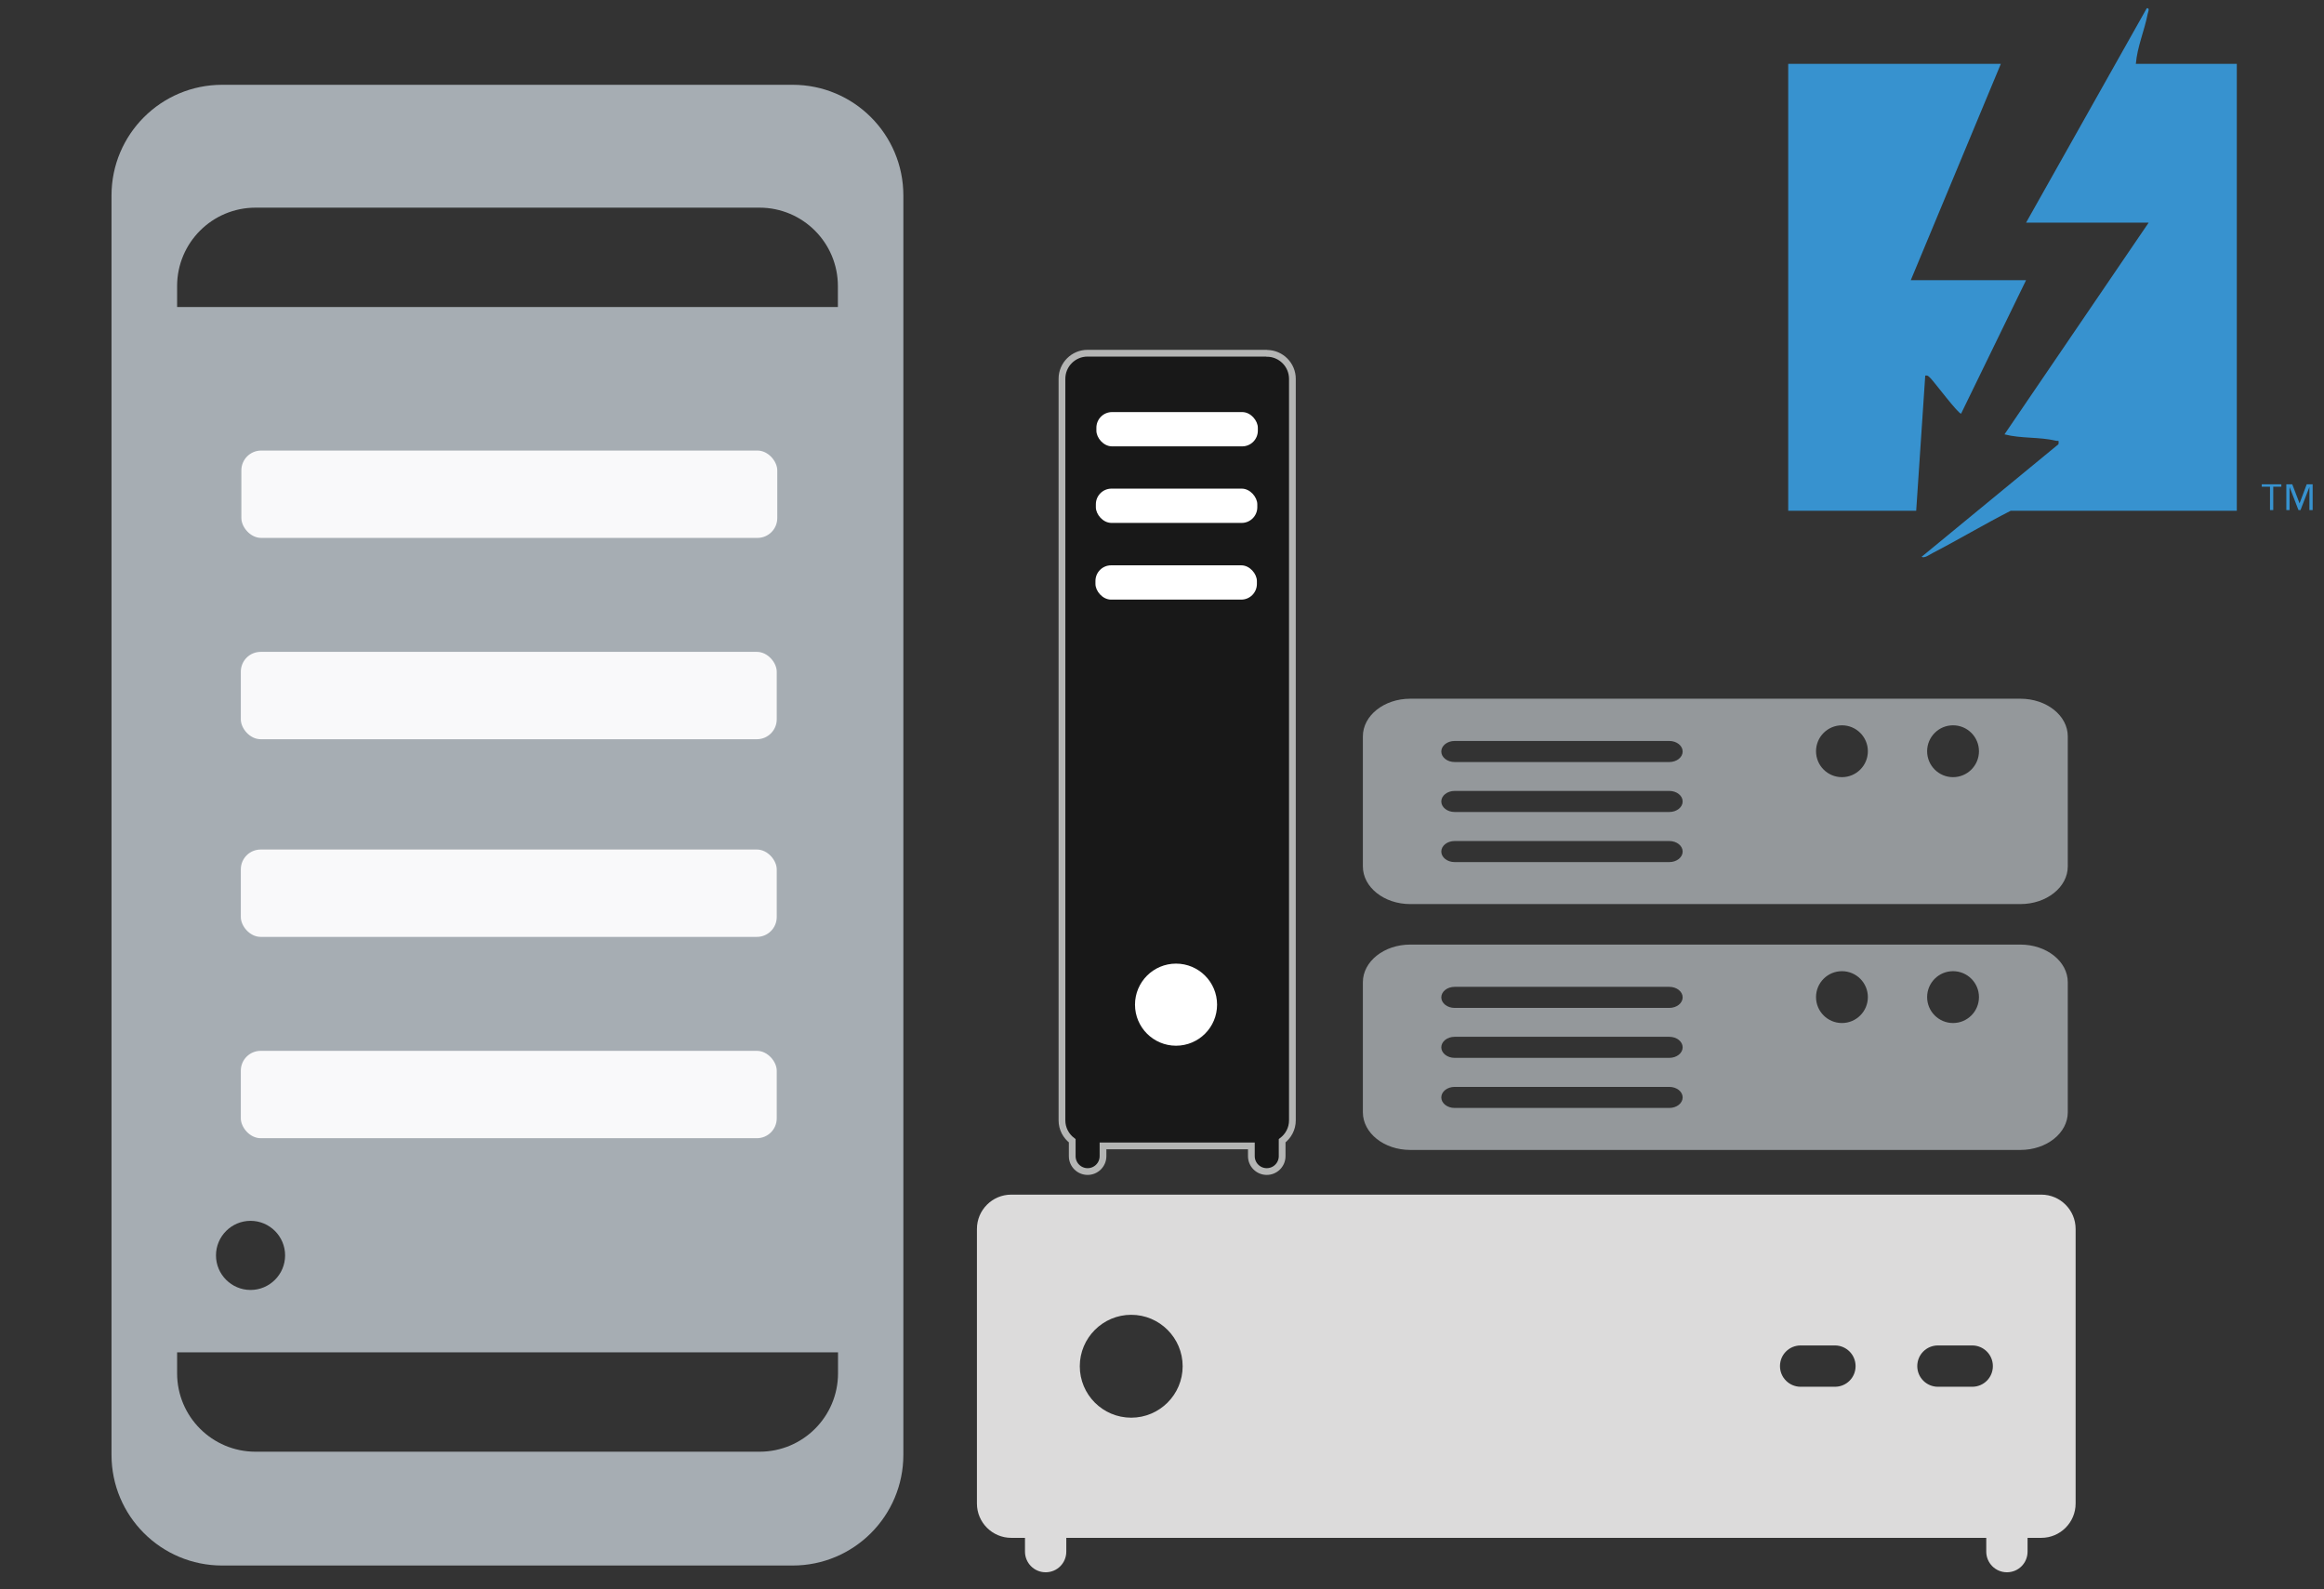
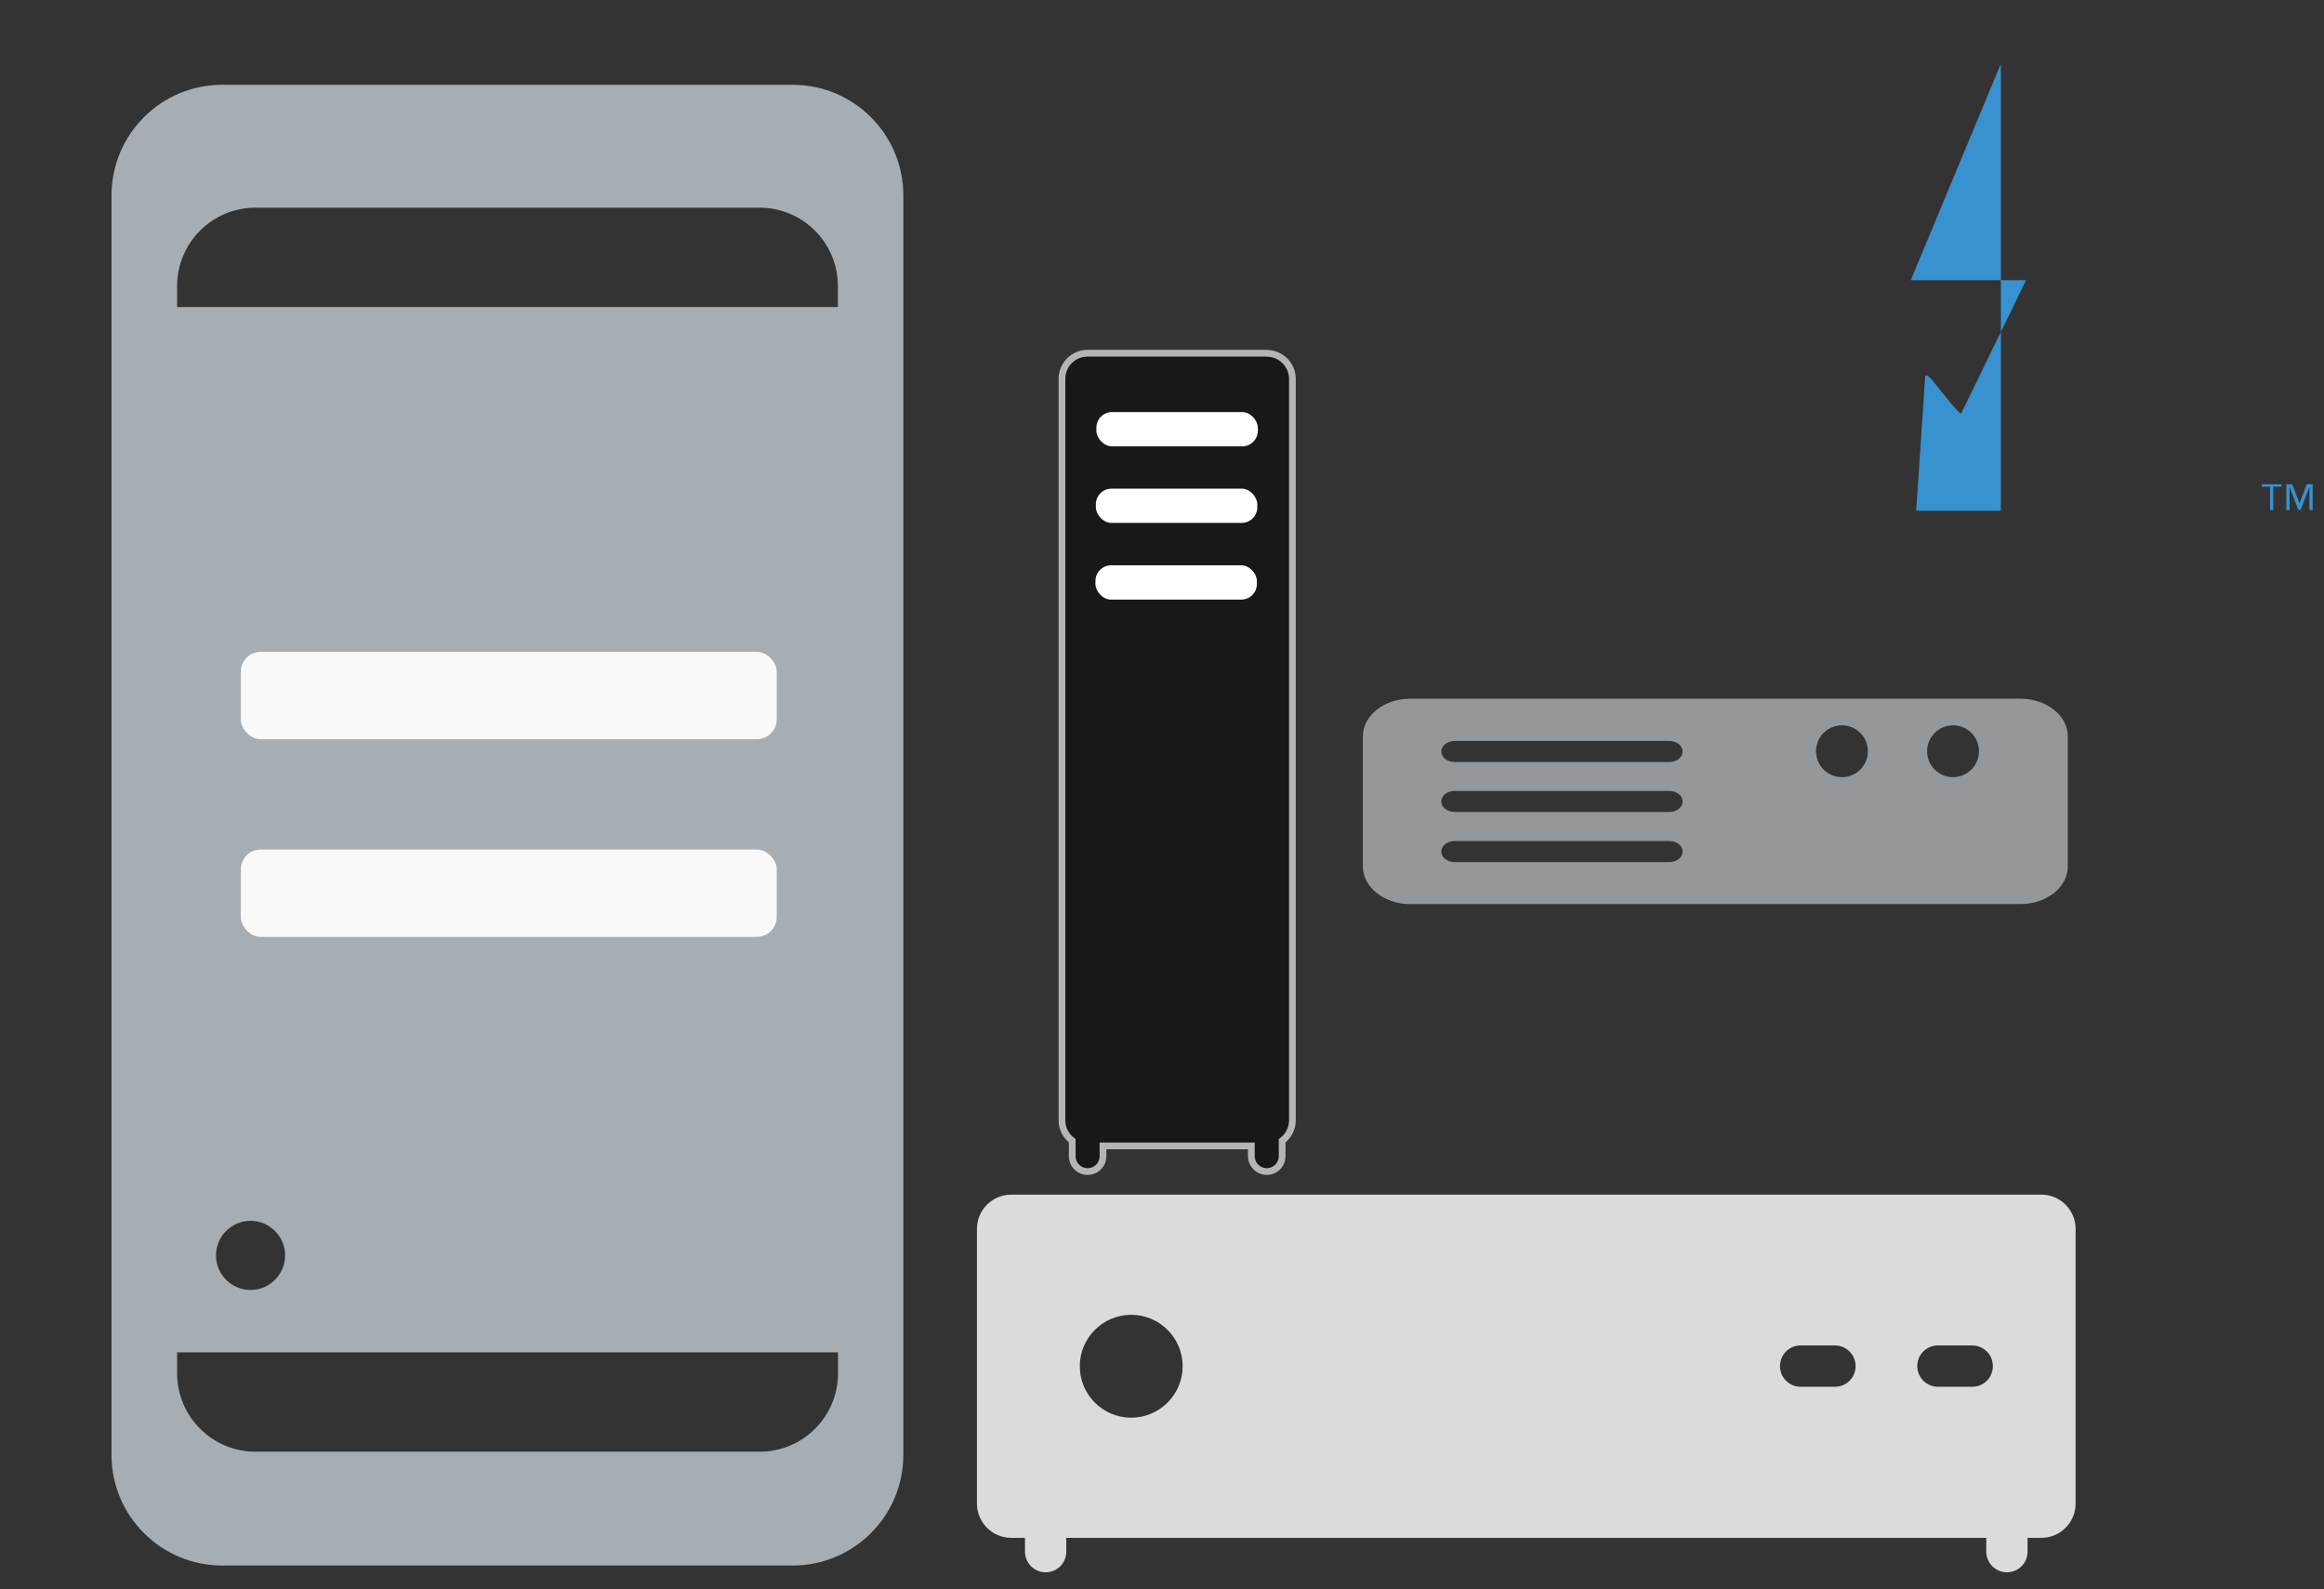
<svg xmlns="http://www.w3.org/2000/svg" id="TB_Devices" version="1.1" viewBox="0 0 172.16 117.7">
  <rect x="0" y="0" width="172.16" height="117.7" fill="#333333" stroke="none" />
  <defs>
    <style>
      .st0 {
        fill: #f9f9fa;
      }

      .st1 {
        fill: #3792cf;
      }

      .st2 {
        fill: #a6adb3;
      }

      .st3 {
        fill: #fff;
      }

      .st4 {
        fill: #181818;
        stroke: #b4b5b4;
        stroke-miterlimit: 10;
        stroke-width: .5px;
      }

      .st5 {
        fill: #94989b;
      }

      .st6 {
        fill: #dcdbdb;
      }
    </style>
  </defs>
  <path class="st2" d="M58.72,6.28H16.46c-4.53,0-8.2,3.67-8.2,8.2v93.27c0,4.53,3.67,8.2,8.2,8.2h42.26c4.53,0,8.2-3.67,8.2-8.2V14.48c0-4.53-3.67-8.2-8.2-8.2ZM62.08,101.71c0,3.21-2.6,5.81-5.81,5.81H18.93c-3.21,0-5.81-2.6-5.81-5.81v-1.55h48.96v1.55ZM16,92.98c0-1.41,1.15-2.56,2.56-2.56s2.56,1.15,2.56,2.56-1.15,2.56-2.56,2.56-2.56-1.15-2.56-2.56ZM62.08,22.74H13.12v-1.55c0-3.21,2.6-5.81,5.81-5.81h37.33c3.21,0,5.81,2.6,5.81,5.81v1.55Z" />
-   <rect class="st0" x="17.88" y="33.37" width="39.7" height="6.47" rx="1.47" ry="1.47" />
  <rect class="st0" x="17.84" y="48.28" width="39.7" height="6.47" rx="1.47" ry="1.47" />
  <rect class="st0" x="17.84" y="62.92" width="39.7" height="6.47" rx="1.47" ry="1.47" />
-   <rect class="st0" x="17.84" y="77.83" width="39.7" height="6.47" rx="1.47" ry="1.47" />
  <g>
    <g>
-       <path class="st1" d="M158.23,4.73h7.47v33.1h-16.75c-1.96,1-3.85,2.13-5.8,3.14-.2.1-.59.4-.8.27l10.14-8.34c.04-.36,0-.21-.2-.26-1.22-.29-2.58-.15-3.8-.47l10.68-15.68h-9.08l8.94-15.88c.25-.03.1.27.07.41-.24,1.25-.78,2.45-.88,3.73Z" />
-       <path class="st1" d="M148.22,4.73l-6.67,16.02h8.54l-4.81,9.88c-.15.11-2.03-2.39-2.26-2.61-.13-.12-.19-.24-.4-.2l-.67,10.01h-9.48V4.73h15.75Z" />
+       <path class="st1" d="M148.22,4.73l-6.67,16.02h8.54l-4.81,9.88c-.15.11-2.03-2.39-2.26-2.61-.13-.12-.19-.24-.4-.2l-.67,10.01h-9.48h15.75Z" />
    </g>
    <path class="st1" d="M169.01,36.05h-.61v1.73h-.24v-1.73h-.61v-.18h1.45v.18ZM171.32,37.78h-.24v-1.71h0l-.66,1.71h-.15l-.66-1.71h0v1.71h-.24v-1.91h.44l.54,1.41h0l.53-1.41h.44v1.91Z" />
  </g>
  <path class="st5" d="M149.67,51.75h-45.2c-1.94,0-3.51,1.25-3.51,2.79v9.63c0,1.54,1.57,2.79,3.51,2.79h45.2c1.94,0,3.51-1.25,3.51-2.79v-9.63c0-1.54-1.57-2.79-3.51-2.79ZM123.66,63.85h-15.9c-.55,0-.99-.35-.99-.78s.44-.78.99-.78h15.9c.55,0,.99.35.99.78s-.44.78-.99.78ZM123.66,60.14h-15.9c-.55,0-.99-.35-.99-.78s.44-.78.99-.78h15.9c.55,0,.99.35.99.78s-.44.78-.99.78ZM123.66,56.44h-15.9c-.55,0-.99-.35-.99-.78s.44-.78.99-.78h15.9c.55,0,.99.35.99.78s-.44.78-.99.78ZM136.45,57.56c-1.06,0-1.92-.86-1.92-1.92s.86-1.92,1.92-1.92,1.92.86,1.92,1.92-.86,1.92-1.92,1.92ZM144.68,57.56c-1.06,0-1.92-.86-1.92-1.92s.86-1.92,1.92-1.92,1.92.86,1.92,1.92-.86,1.92-1.92,1.92Z" />
-   <path class="st5" d="M149.67,69.96h-45.2c-1.94,0-3.51,1.25-3.51,2.79v9.63c0,1.54,1.57,2.79,3.51,2.79h45.2c1.94,0,3.51-1.25,3.51-2.79v-9.63c0-1.54-1.57-2.79-3.51-2.79ZM123.66,82.06h-15.9c-.55,0-.99-.35-.99-.78s.44-.78.99-.78h15.9c.55,0,.99.35.99.78s-.44.78-.99.78ZM123.66,78.35h-15.9c-.55,0-.99-.35-.99-.78s.44-.78.99-.78h15.9c.55,0,.99.35.99.78s-.44.78-.99.78ZM123.66,74.65h-15.9c-.55,0-.99-.35-.99-.78s.44-.78.99-.78h15.9c.55,0,.99.35.99.78s-.44.78-.99.78ZM136.45,75.77c-1.06,0-1.92-.86-1.92-1.92s.86-1.92,1.92-1.92,1.92.86,1.92,1.92-.86,1.92-1.92,1.92ZM144.68,75.77c-1.06,0-1.92-.86-1.92-1.92s.86-1.92,1.92-1.92,1.92.86,1.92,1.92-.86,1.92-1.92,1.92Z" />
  <path class="st6" d="M151.19,88.48h-76.28c-1.4,0-2.54,1.14-2.54,2.54v20.34c0,1.4,1.14,2.54,2.54,2.54h1.02v1.02c0,.84.68,1.53,1.53,1.53s1.53-.68,1.53-1.53v-1.02h68.15v1.02c0,.84.68,1.53,1.53,1.53s1.53-.68,1.53-1.53v-1.02h1.02c1.4,0,2.54-1.14,2.54-2.54v-20.34c0-1.4-1.14-2.54-2.54-2.54ZM83.8,105c-2.11,0-3.81-1.71-3.81-3.81s1.71-3.81,3.81-3.81,3.81,1.71,3.81,3.81-1.71,3.81-3.81,3.81ZM135.93,102.71h-2.54c-.84,0-1.53-.68-1.53-1.53s.68-1.53,1.53-1.53h2.54c.84,0,1.53.68,1.53,1.53s-.68,1.53-1.53,1.53ZM146.1,102.71h-2.54c-.84,0-1.53-.68-1.53-1.53s.68-1.53,1.53-1.53h2.54c.84,0,1.53.68,1.53,1.53s-.68,1.53-1.53,1.53Z" />
  <path class="st4" d="M93.82,26.16h-13.26c-1.04,0-1.89.85-1.89,1.89v54.93c0,.62.3,1.16.76,1.51v1.14c0,.63.51,1.14,1.14,1.14s1.14-.51,1.14-1.14v-.76h10.99v.76c0,.63.51,1.14,1.14,1.14s1.14-.51,1.14-1.14v-1.14c.46-.35.76-.89.76-1.51V28.06c0-1.04-.85-1.89-1.89-1.89Z" />
  <rect class="st3" x="81.22" y="30.52" width="11.96" height="2.54" rx="1.16" ry="1.16" />
  <rect class="st3" x="81.18" y="36.19" width="11.96" height="2.54" rx="1.16" ry="1.16" />
  <rect class="st3" x="81.15" y="41.87" width="11.96" height="2.54" rx="1.16" ry="1.16" />
-   <circle class="st3" cx="87.12" cy="74.41" r="3.04" />
</svg>